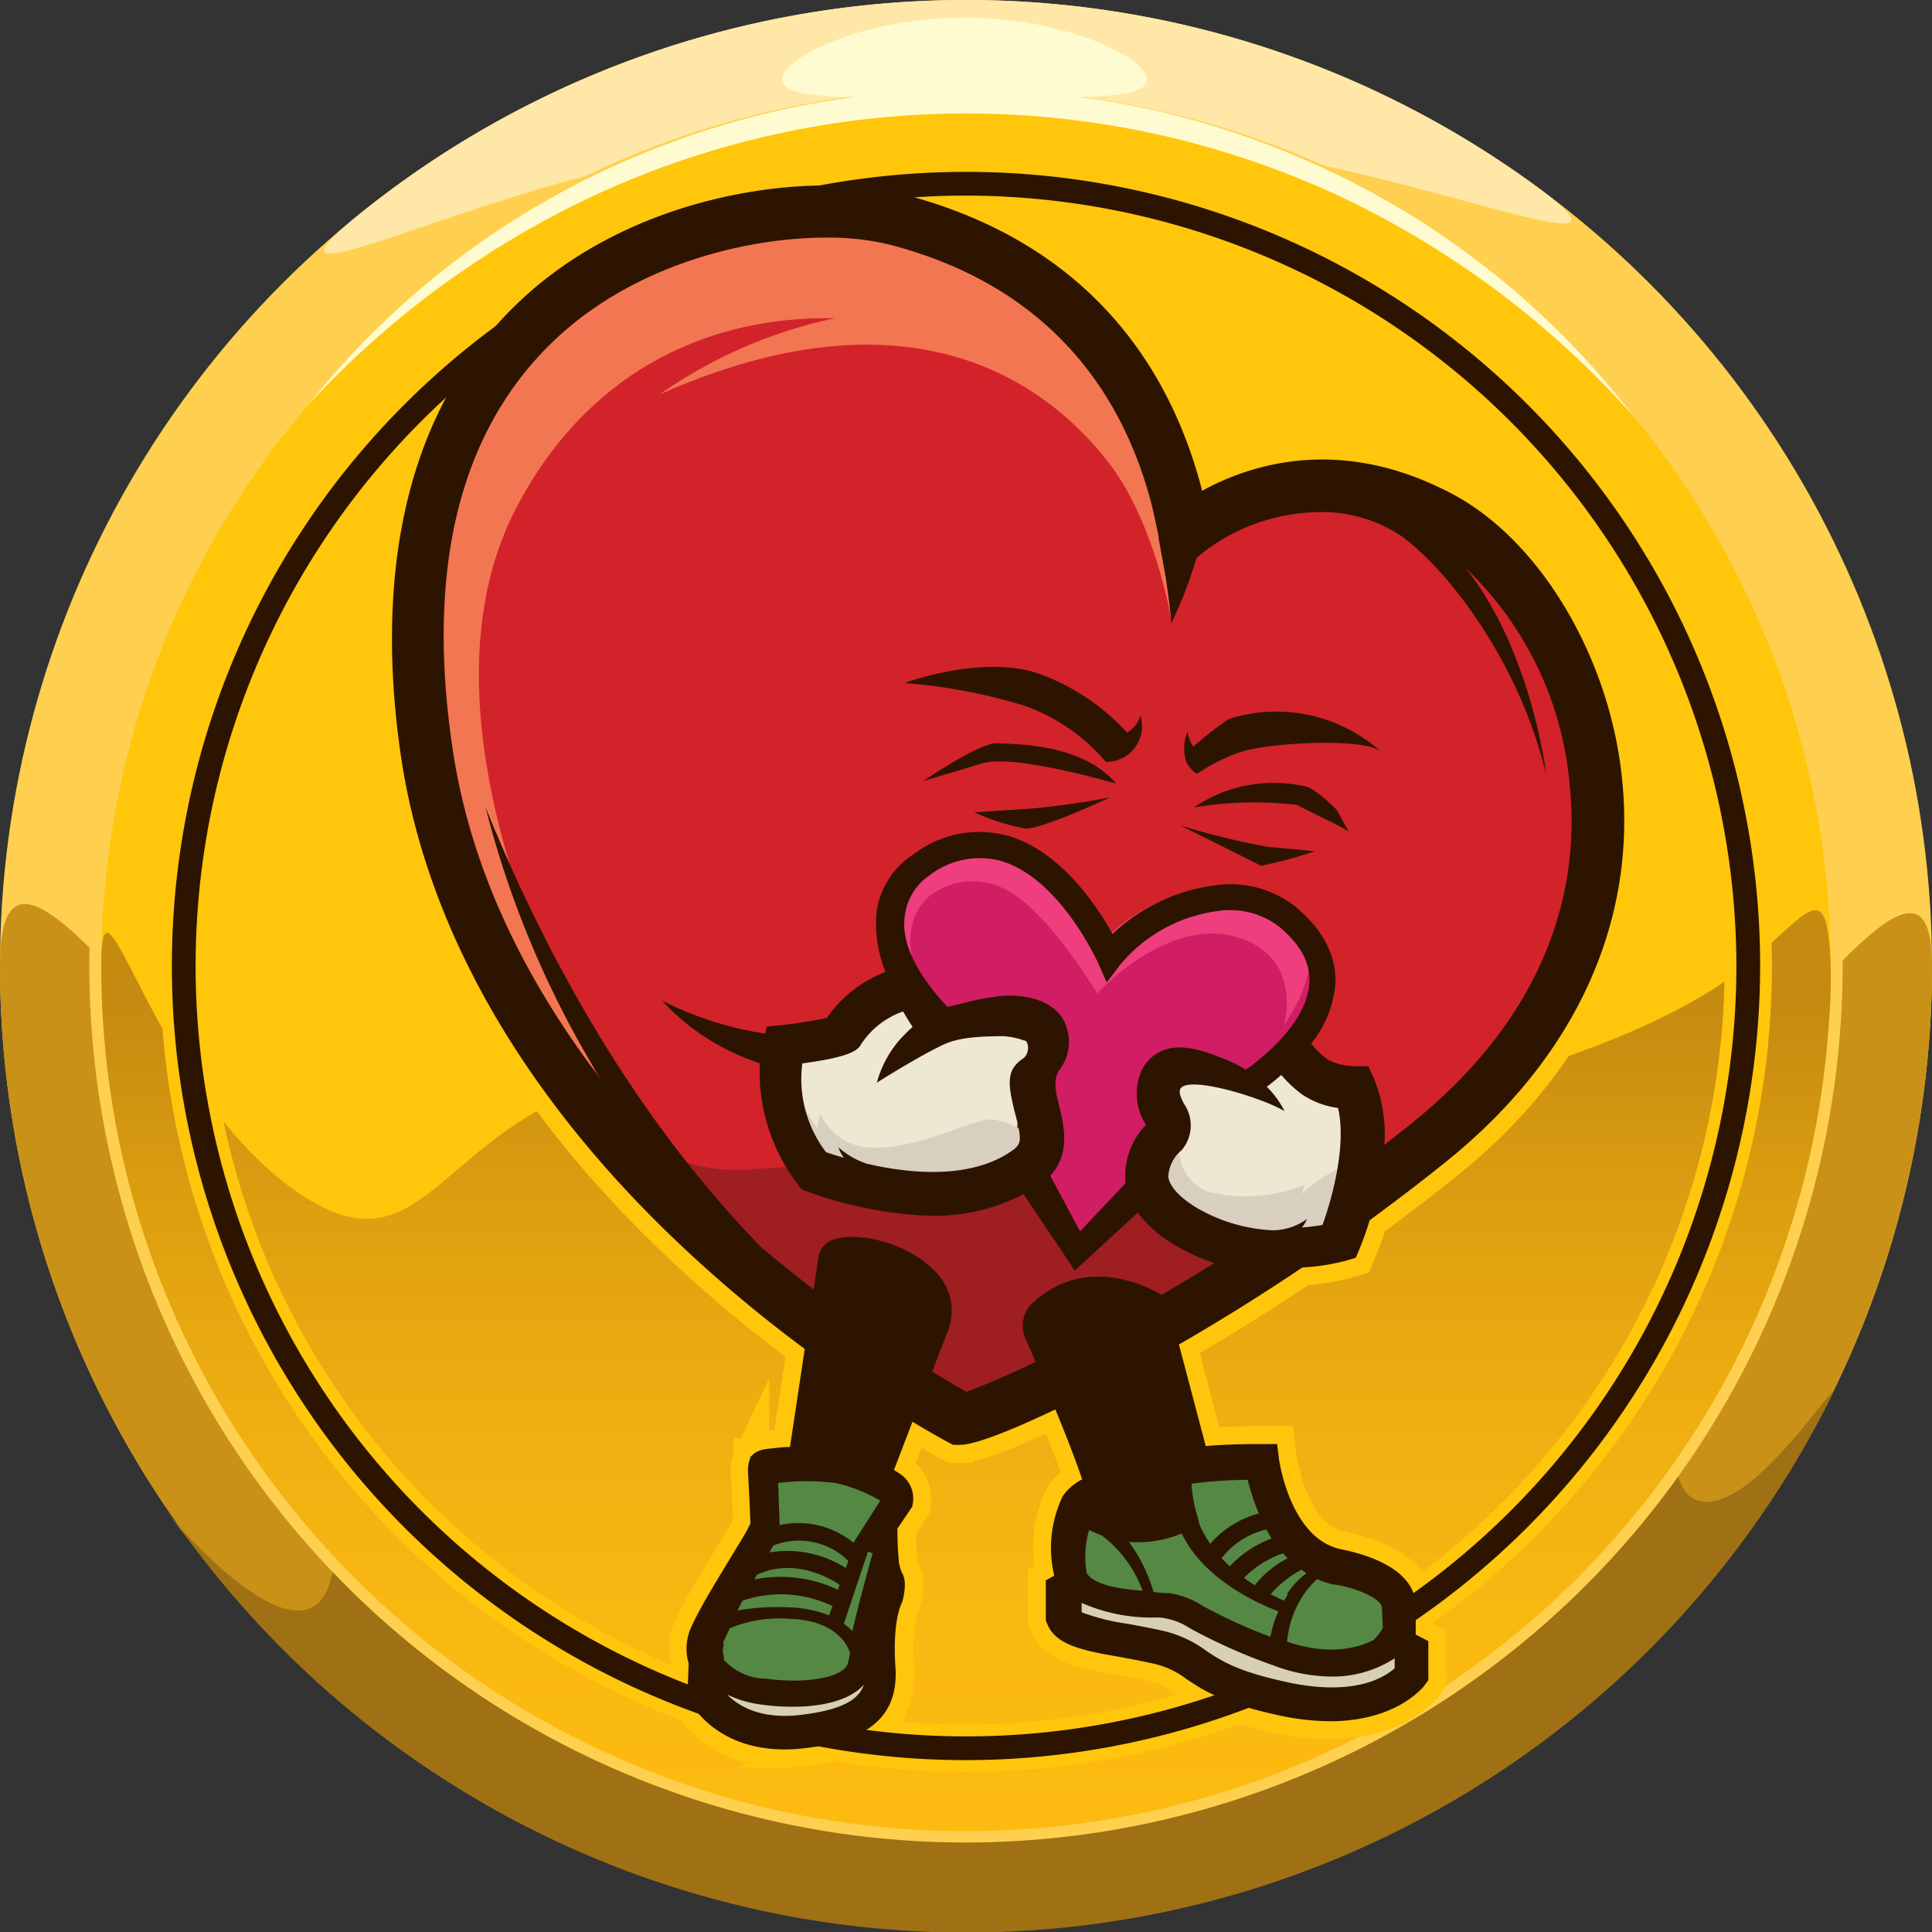
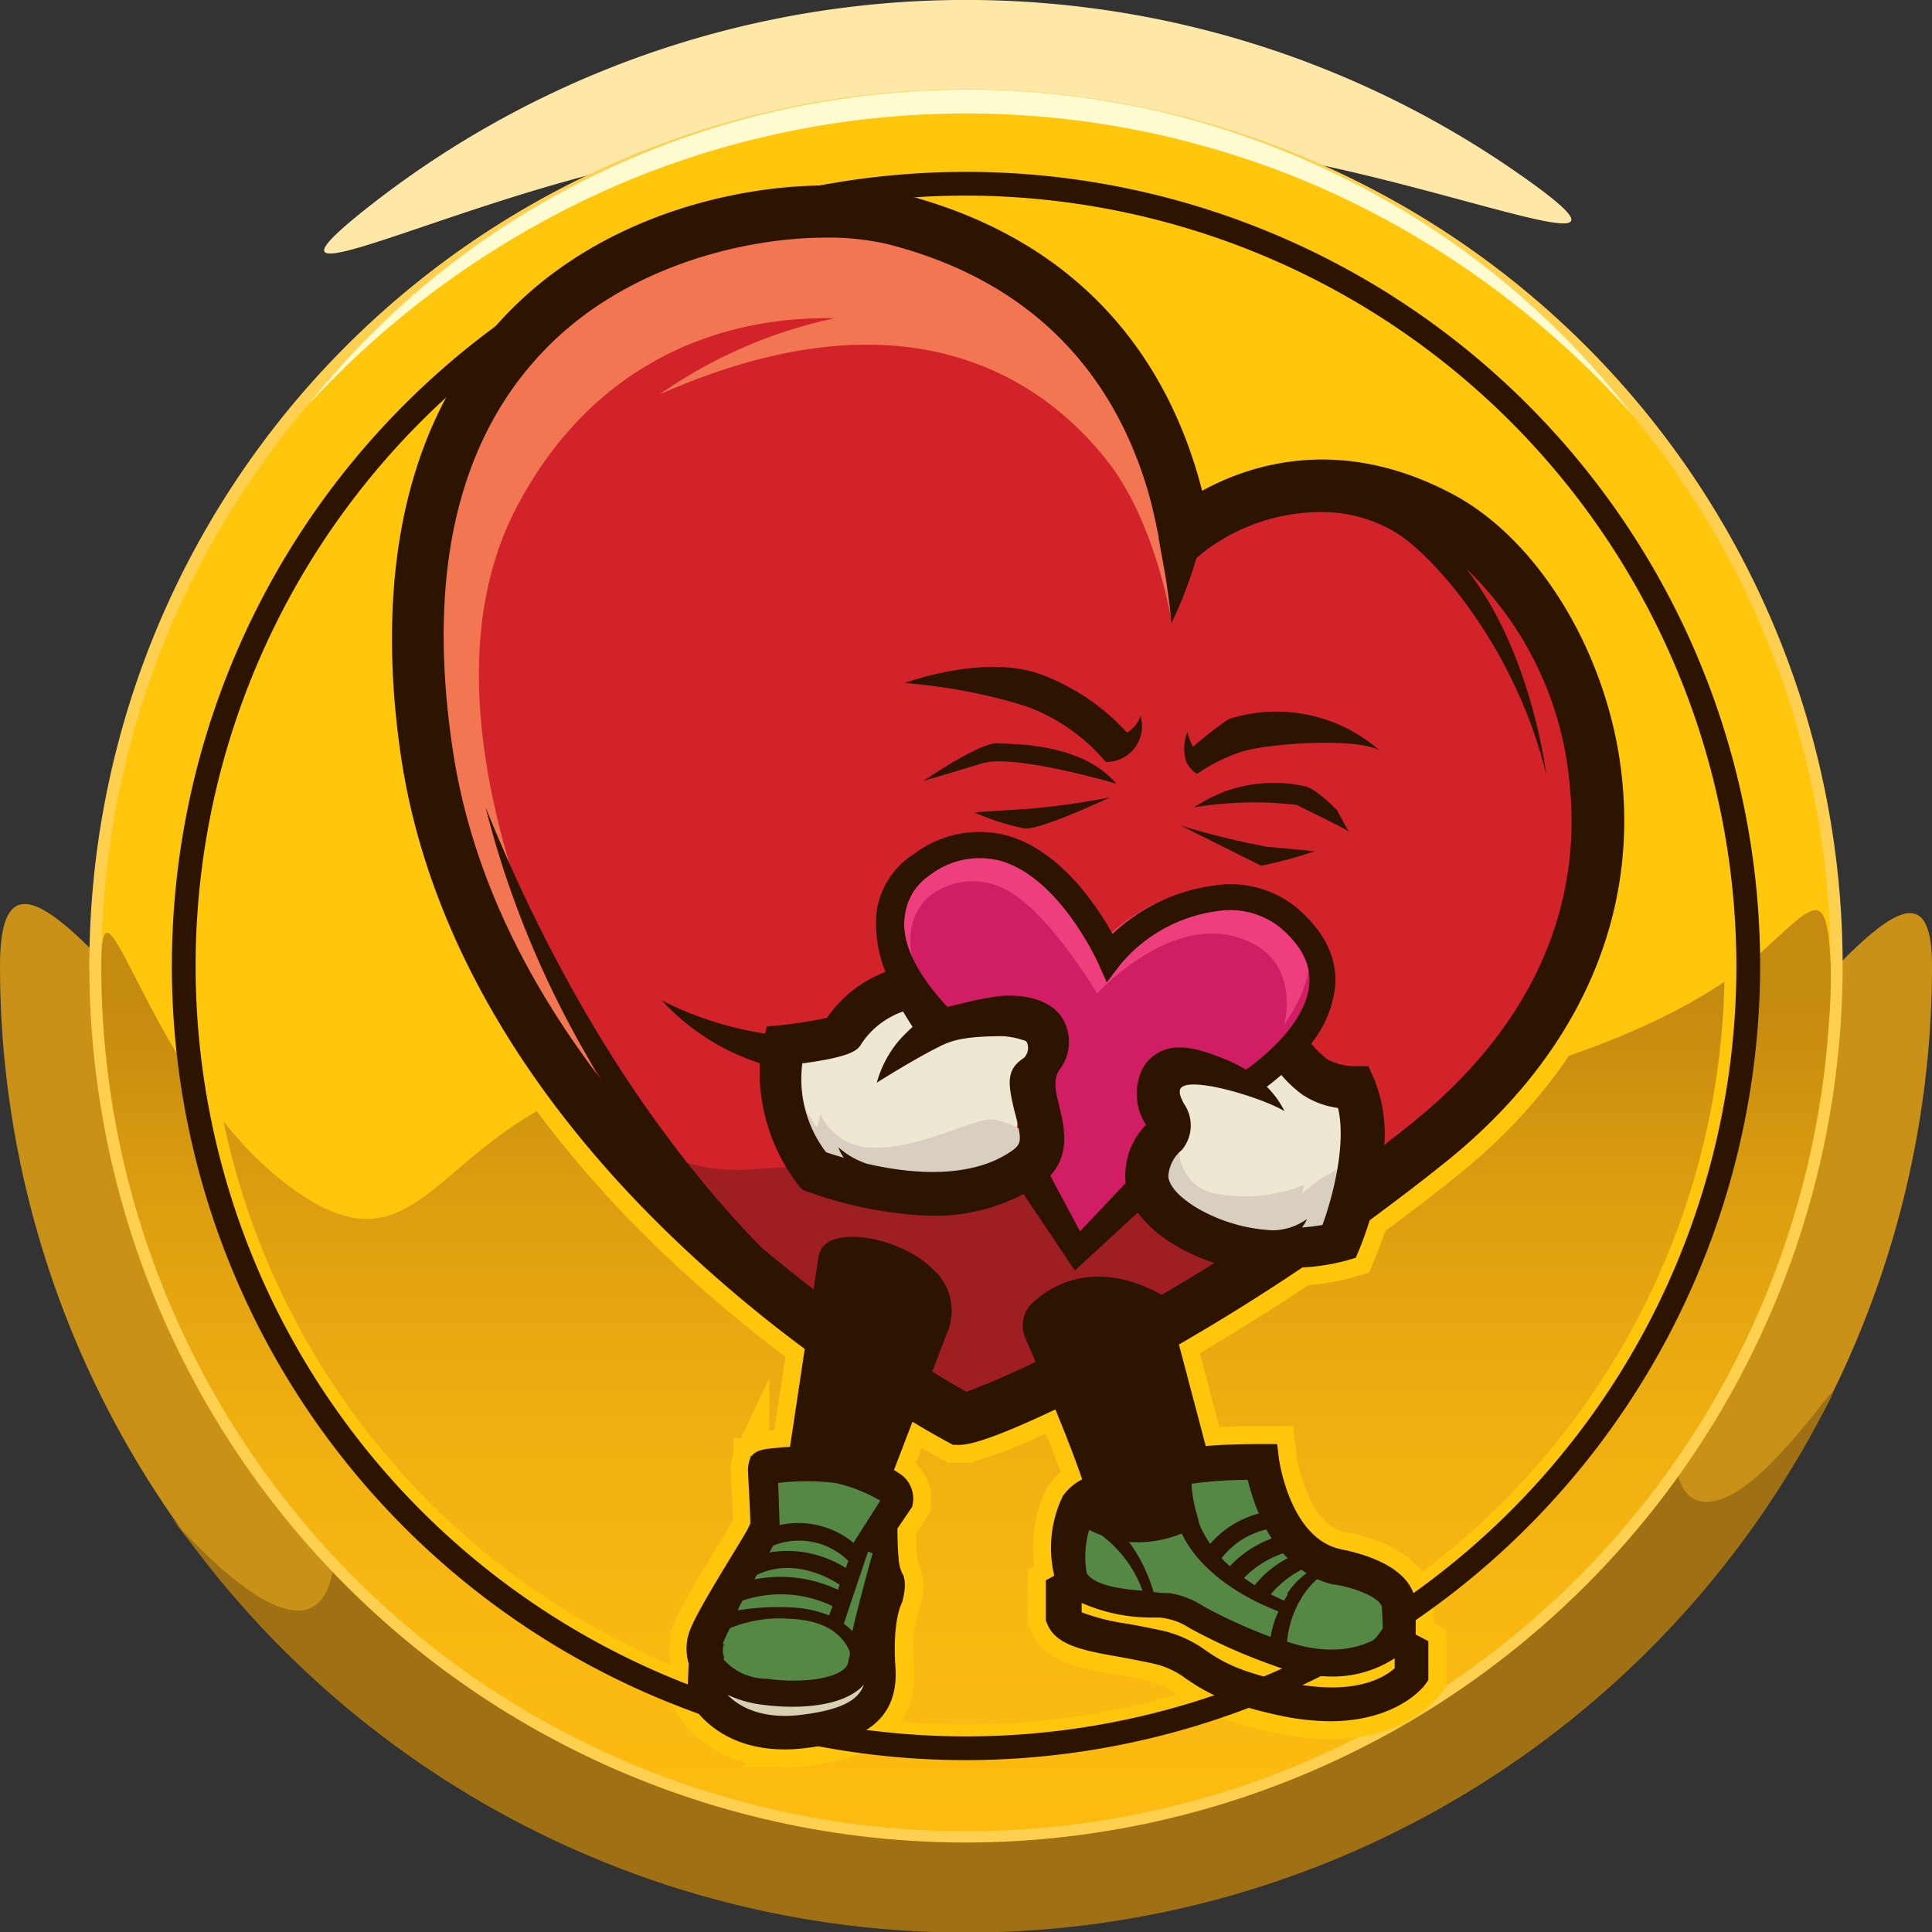
<svg xmlns="http://www.w3.org/2000/svg" id="Layer_1" data-name="Layer 1" viewBox="0 0 144 144">
  <rect x="0" y="0" width="144" height="144" fill="#333333" stroke="none" />
  <defs>
    <style>.cls-1{fill:#ffd04f;}.cls-2{fill:#ffe7a7;}.cls-3{fill:#c99118;}.cls-4{fill:#9f7114;}.cls-5,.cls-8{fill:#ffc60b;}.cls-6{fill:url(#linear-gradient);}.cls-7{fill:#fffbd0;}.cls-8{stroke:#ffc60b;stroke-miterlimit:10;stroke-width:2.67px;}.cls-9{fill:#2d1400;}.cls-10{fill:#d2232a;}.cls-11{fill:#f37652;}.cls-12{fill:#548844;}.cls-13{fill:#eee7d1;}.cls-14{fill:#d8cfc0;}.cls-15{fill:#d11d64;}.cls-16{fill:#ee3e7d;}.cls-17{fill:#9e1e22;}.cls-18{fill:#d7d0b2;}</style>
    <linearGradient id="linear-gradient" x1="72.01" y1="141.45" x2="72.01" y2="74.57" gradientUnits="userSpaceOnUse">
      <stop offset="0" stop-color="#febc11" />
      <stop offset="0.28" stop-color="#fab911" />
      <stop offset="0.53" stop-color="#efaf11" />
      <stop offset="0.78" stop-color="#dc9e10" />
      <stop offset="1" stop-color="#c58a10" />
    </linearGradient>
  </defs>
-   <circle class="cls-1" cx="72" cy="72" r="72" />
  <path class="cls-2" d="M66.18,19.67c0-22.86-55.53,9.1-38.92-4.09a72,72,0,0,1,86.35-2.34c18.39,13-41.44-17.11-41.44,7.15C72.17,60.16,66.18,59.43,66.18,19.67Z" />
  <path class="cls-3" d="M0,72c0-22.93,32.22,47,72,47s72-67.71,72-47A72,72,0,0,1,0,72Z" />
  <path class="cls-4" d="M25,114.6C25,91.67,32.22,119,72,119s52.82-32,52.82-11.26c0,5.38,3.12,4.94,6.13,2.31,3.88-3.4,7.59-9.69,4.53-4a72,72,0,0,1-120.6,9.8C5.54,103.69,25,131.09,25,114.6Z" />
  <path class="cls-1" d="M72,137.33A65.34,65.34,0,1,1,137.34,72,65.4,65.4,0,0,1,72,137.33ZM72,8.43A63.57,63.57,0,1,0,135.57,72,63.65,63.65,0,0,0,72,8.43Z" />
  <circle class="cls-5" cx="72" cy="72" r="64.45" />
  <path class="cls-6" d="M7.55,72c0-9,3.65,8.9,14.2,16.56,13.81,10,9.68-16.6,47.35-7,23.51,6,52.36-1.93,61.52-10,4.53-4,5.55-6,5.83.42a38.2,38.2,0,0,1-.13,4.15A64.45,64.45,0,0,1,7.55,72Z" />
  <path class="cls-7" d="M23,30.15A61.71,61.71,0,0,1,45,12.73,63.07,63.07,0,0,1,58.42,8.15,65.23,65.23,0,0,1,72.56,6.68,64.51,64.51,0,0,1,86.68,8.37,63.62,63.62,0,0,1,100,13.19,61.83,61.83,0,0,1,121.73,31,68.13,68.13,0,0,0,99.45,14.44,65.93,65.93,0,0,0,45.55,14,68.17,68.17,0,0,0,23,30.15Z" />
-   <path class="cls-7" d="M58.28,5.94c0-1.64,6.09-4.63,13.6-4.63s13.61,3,13.61,4.63S79.4,7.23,71.88,7.23,58.28,7.57,58.28,5.94Z" />
  <path class="cls-5" d="M72,15.46A56.54,56.54,0,1,1,15.46,72,56.6,56.6,0,0,1,72,15.46m0-1.77A58.31,58.31,0,1,0,130.31,72,58.31,58.31,0,0,0,72,13.69Z" />
-   <path class="cls-5" d="M72,13.69A58.31,58.31,0,1,1,13.69,72,58.31,58.31,0,0,1,72,13.69m0-1.76A60.07,60.07,0,1,0,132.07,72,60.14,60.14,0,0,0,72,11.93Z" />
  <path class="cls-8" d="M120.91,58.17c-.88-9.13-6.15-18-12.81-21.43-8.31-4.34-15-2.08-18.5-.16-2.2-8.59-8-18.46-22.47-22.15C60.83,12.82,48,14.11,39.23,22c-10.46,9.39-10.87,23.74-9.38,34.13,1.91,13.37,9.63,26.51,22.32,38,2.72,2.47,5.38,4.61,7.81,6.41-.45,3-.92,6.13-1.1,7.31-.53,0-1,.07-1.5.12a1.74,1.74,0,0,0-1.34.56H56v.13a2.09,2.09,0,0,0-.2,1l.16,3.17v.68l-.24.59c-1,1.73-3.47,5.57-4.2,7.3,0,0,0,0,0,0v0a3.9,3.9,0,0,0-.14,2.6l-.1,2.45.15.3c.08.16,1.88,3.65,7.09,3.65a11.54,11.54,0,0,0,1.41-.08c5-.55,7.1-2.49,6.86-6.06s.49-4.8.5-4.83.45-1.47,0-2.17a3.1,3.1,0,0,1-.27-1.14l0-.06h0c-.07-.72-.08-1.58-.08-2.12L68,112.29v-.06a2.21,2.21,0,0,0-1-2.43c-.11-.08-.24-.15-.37-.23l1.38-3.6c1.66,1,2.7,1.55,2.82,1.61l.2.11.22,0a1.23,1.23,0,0,0,.29,0c1.27,0,4.37-1.33,7.12-2.64.7,1.69,1.43,3.55,2,5.21a4,4,0,0,0-1.44,1.24,8.88,8.88,0,0,0-.64,5.94l-.63.35,0,3,.1.23c.62,1.59,2.63,2,5.42,2.48.75.14,1.56.29,2.42.48a6.22,6.22,0,0,1,2.52,1.15c1.22.82,2.73,1.84,7.09,2.76a18.09,18.09,0,0,0,3.64.4c5,0,7-2.6,7.08-2.73l.24-.33,0-2.91-.94-.49,0-2.21c-.14-3.15-4.91-4-5.66-4.17-3.72-.85-4.52-6.63-4.53-6.69l-.14-1.13H94.09c-1.84,0-3.19.06-4.22.15l-2-7.57c2.73-1.57,5.84-3.48,9.2-5.74a16.07,16.07,0,0,0,3.23-.5l.75-.22.3-.71c.1-.25.4-1,.74-2.09,1.76-1.3,3.58-2.67,5.41-4.14C117.2,79.14,122,69,120.91,58.17Zm-17.86,63.68a5.31,5.31,0,0,1-.85.5,4.62,4.62,0,0,0,.83-1Z" />
  <path class="cls-9" d="M72,131.19A59.19,59.19,0,1,1,131.19,72,59.25,59.25,0,0,1,72,131.19ZM72,14.58A57.42,57.42,0,1,0,129.42,72,57.49,57.49,0,0,0,72,14.58Z" />
  <path class="cls-10" d="M88.51,38.37S76.4,2.66,48.87,17.79,31.46,68.22,39.48,77.41c19.25,22,32.69,27.84,32.69,27.84S113.62,87.7,116.35,72,119.37,29,88.51,38.37Z" />
  <path class="cls-11" d="M60.83,16.2c-5.69.17-25.68,2.15-28.68,22C27.81,66.9,48.76,87.45,48.76,87.45S28.35,57,38.55,37.72c5.76-10.89,15.34-14.17,23.66-14A35.7,35.7,0,0,0,49.16,29.4c19-8.43,29.05-.65,33.5,5.12,3.52,4.59,4.67,11.84,4.67,11.84S90.29,15.31,60.83,16.2Z" />
  <path class="cls-12" d="M64.74,114l.9,4.25s-.76,6.45-2,7a11.12,11.12,0,0,1-9.44-.16c-2.39-1.09-2.05-2.51-2.05-2.51l3.76-9.07,0-5a61.68,61.68,0,0,1,7.18.33c1.2.32,3.05,2.39,3.05,2.39Z" />
  <path class="cls-12" d="M93,108.13l-7.27.16,0,3.48-6.26.06s-1.11,5.07-.5,5.68,8.16,2.1,8.16,2.1,8.27,4.08,11.85,4a4.64,4.64,0,0,0,4.45-3l-.74-3.21a8.19,8.19,0,0,1-7-3.9C92.82,109.25,93,108.13,93,108.13Z" />
  <path class="cls-13" d="M66.18,72.82l-5,3.67L57.5,78.05s-.56,5.9,3,7.68,11.24,2.67,13.24,1.55,2.12-3.78,2.12-3.78,1.89-5.67.78-6.9-7.57-.22-7.57-.22Z" />
  <path class="cls-13" d="M96.05,78.63,93.27,81s-5.06-2-6.62-1.43,0,4.7,0,4.7-2.71,1.47-.59,5,8.39,3.73,8.39,3.73L99,92.29l1.78-3.23L101,80.5Z" />
  <path class="cls-14" d="M58.7,79.36a15,15,0,0,0,2.2,4.7L61.14,83a4.28,4.28,0,0,0,4.22,2.54c3.34,0,7.33-2.21,8.6-2.11a6,6,0,0,1,2.63,1.12l-2.44,3.1-13.2,0-2.54-2.3S58.65,81.42,58.7,79.36Z" />
  <path class="cls-14" d="M87.91,83a6.62,6.62,0,0,1,0,2.3,3.33,3.33,0,0,0,2.3,3.57,11.64,11.64,0,0,0,7-.56l-.18.7a8.42,8.42,0,0,1,2-1.5c1.17-.61,1.26-.84,1.26-.84L99,92.56s-5.45.75-9.49-.71A13.3,13.3,0,0,1,83.63,88l.9-3.14Z" />
  <path class="cls-15" d="M82,70.39s-3.66-9-10.33-8.17S66.16,70,66.16,70l2.45,5.82s6.43-1.69,7.7-.19A4.28,4.28,0,0,1,77,79.22l-.57,6-.66,1.17,4.32,7.13,5-5.28a37.22,37.22,0,0,0,1.89-4.5c.21-.66-.85-3.3-.74-3.45,1.39-1.91,7,.38,7,.38s7.64-6.79,3-11.7C90.12,62.5,82,70.39,82,70.39Z" />
  <path class="cls-16" d="M69,74.07s-2.74-4.5.24-7.25a5.24,5.24,0,0,1,5.54-.61c3.2,1.46,7,7.84,7,7.84s5.19-5.74,10.39-4.21c5,1.48,3.54,6.53,3.54,6.53s3.24-4.32,1.24-6.91-3.63-2.84-6.27-3.06C86,66,82.14,70.19,82.14,70.19s-5.73-8.79-10.48-8a7.69,7.69,0,0,0-6,5A7.38,7.38,0,0,0,69,74.07Z" />
  <path class="cls-17" d="M47.27,84.7a13,13,0,0,0,9.07,2.43l3.95-.25s11.92,2.52,15.2.08l4.85,6.57L85.4,89s5.88,4,9.49,3.74L71,104.94,53.9,93.18Z" />
  <path class="cls-18" d="M52.55,125.64s0,3.34,5.39,3.2,6.62-2,6.62-2l.3-2.81s-3.2,2.76-6.92,2.46S52.68,125,52.68,125Z" />
-   <path class="cls-18" d="M79.94,118.06l-.26,2.67s3.11.92,5.31,1.76,4.86,2.5,6.66,3.2,11.53,3.46,13.24,0l-.18-3.16a12,12,0,0,1-4.21,1.1c-2.54.22-9.38-1.93-9.38-1.93l-4-2.09S81.08,118.89,79.94,118.06Z" />
  <path class="cls-9" d="M120.91,58.17c-.88-9.13-6.15-18-12.81-21.43-8.31-4.34-15-2.08-18.5-.16-2.2-8.59-8-18.46-22.47-22.15C60.83,12.82,48,14.11,39.23,22c-10.46,9.39-10.87,23.74-9.38,34.13,1.91,13.37,9.63,26.51,22.32,38,2.72,2.47,5.38,4.61,7.81,6.41-.45,3-.92,6.13-1.1,7.31-.53,0-1,.07-1.5.12-1.14.11-1.63.48-1.63,1.68l.2,3.93c-.71,1.35-3.68,5.89-4.48,7.81,0,0,0,0,0,0v0a3.9,3.9,0,0,0-.14,2.6l-.1,2.45.15.3c.08.16,1.88,3.65,7.09,3.65a11.54,11.54,0,0,0,1.41-.08c5-.55,7.1-2.49,6.86-6.06s.49-4.8.5-4.83.45-1.47,0-2.17a3.1,3.1,0,0,1-.27-1.14l0-.06h0c-.07-.72-.08-1.58-.08-2.12L68,112.29v-.06a2.21,2.21,0,0,0-1-2.43c-.11-.08-.24-.15-.37-.23l1.38-3.6c1.66,1,2.7,1.55,2.82,1.61l.2.11.22,0a1.23,1.23,0,0,0,.29,0c1.27,0,4.37-1.33,7.12-2.64.7,1.69,1.43,3.55,2,5.21a4,4,0,0,0-1.44,1.24,8.88,8.88,0,0,0-.64,5.94l-.63.35,0,3,.1.23c.62,1.59,2.63,2,5.42,2.48.75.14,1.56.29,2.42.48a6.22,6.22,0,0,1,2.52,1.15c1.22.82,2.73,1.84,7.09,2.76a18.09,18.09,0,0,0,3.64.4c5,0,7-2.6,7.08-2.73l.24-.33,0-2.91-.94-.49,0-2.21c-.14-3.15-4.91-4-5.66-4.17-3.72-.85-4.52-6.63-4.53-6.69l-.14-1.13H94.09c-1.84,0-3.19.06-4.22.15l-2-7.57c2.73-1.57,5.84-3.48,9.2-5.74a16.07,16.07,0,0,0,3.23-.5l.75-.22.3-.71c.1-.25.4-1,.74-2.09,1.76-1.3,3.58-2.67,5.41-4.14C117.2,79.14,122,69,120.91,58.17ZM62.36,110.55a11.91,11.91,0,0,1,3.25,1.3l-2,3.14a6.47,6.47,0,0,0-5.5-1.32L58,110.53A17.06,17.06,0,0,1,62.36,110.55Zm-4.73,4.65a5.22,5.22,0,0,1,5.6,1.14l-.19.53a8.12,8.12,0,0,0-5.69-1.16Zm5.9,6.37a4.34,4.34,0,0,0-.64-.54l1.81-5.39.34.14C64.84,116.48,64.06,119.29,63.53,121.57Zm-7.12-4.19c2.91-1.39,5.77.46,6.17.74l-.13.37a10,10,0,0,0-6.22-.77Zm-1,1.9a8.88,8.88,0,0,1,6.64.43l-.25.69a8.83,8.83,0,0,0-3.08-.6,17.64,17.64,0,0,0-3.73.23C55.08,119.79,55.21,119.54,55.36,119.28Zm-1.45,4.38a.56.56,0,0,1,0-.08l0-.1a1.36,1.36,0,0,1,0-.93l-.08-.06a12.11,12.11,0,0,1,.53-1.14,9.79,9.79,0,0,1,4.49-.69c3,.11,4.09,1.53,4.45,2.49,0,.27-.1.52-.13.72-.15,1.11-3,1.68-6.1,1.25A4.27,4.27,0,0,1,53.91,123.66Zm5.65,4.17c-3.06.34-4.68-.77-5.4-1.52a8.33,8.33,0,0,0,2.54.74,16.69,16.69,0,0,0,2.33.16c2.25,0,4.29-.49,5.31-1.65C64.06,126.52,63.08,127.44,59.56,127.83Zm36.38-9-.28.47c-.24-.1-.58-.26-1-.47A7.68,7.68,0,0,1,97,117l.38.26A5.92,5.92,0,0,0,95.94,118.78Zm-2.41-.64c-.28-.18-.57-.37-.86-.58a7.3,7.3,0,0,1,2.91-1.83l.34.36A7.72,7.72,0,0,0,93.53,118.14Zm-1.87-1.4c-.22-.2-.44-.42-.66-.65A5.9,5.9,0,0,1,94.38,114c.13.22.26.45.4.67A8.18,8.18,0,0,0,91.66,116.74Zm3.57,3.34a7.19,7.19,0,0,0-.58,1.87,37.87,37.87,0,0,1-5.08-2.32,6.29,6.29,0,0,0-2.48-.94c-.28,0-.64,0-1-.07h-.16a11.87,11.87,0,0,0-1.83-3.74,8.76,8.76,0,0,0,3.93-.63C89.74,117.74,93.77,119.52,95.23,120.08ZM81,117.26a7,7,0,0,1,.18-3.23,7.94,7.94,0,0,0,.92.4,9,9,0,0,1,3.06,4.13C83.6,118.45,81.59,118.18,81,117.26Zm15.09,8.15c-3.86-.81-5.09-1.64-6.17-2.36a8.76,8.76,0,0,0-3.42-1.54c-.88-.19-1.72-.35-2.5-.49a15.74,15.74,0,0,1-3.38-.85v-.7a12.82,12.82,0,0,0,5.33,1.09c.37,0,.69,0,.94.07a4.73,4.73,0,0,1,1.76.71,42.25,42.25,0,0,0,6.26,2.79,12.47,12.47,0,0,0,4.31.83,8.47,8.47,0,0,0,4.73-1.36v.74C103.22,125,101,126.44,96.08,125.41ZM103,119.8l.09,2c-1,.73-3.35,1.85-7.16.56A7.5,7.5,0,0,1,97.07,119a6,6,0,0,1,1.1-1.3,7.34,7.34,0,0,0,1.2.4h.08C101.05,118.33,102.94,119.14,103,119.8Zm-9.15-7a7.28,7.28,0,0,0-3.65,2.27,8.25,8.25,0,0,1-.78-1.4h0l-.29-1.08a9.57,9.57,0,0,1-.32-2A32,32,0,0,1,93,110.3,16.52,16.52,0,0,0,93.81,112.78Zm-8.5-29.11s0,.09.07.14a5.42,5.42,0,0,0-1.52,4.35h0l-3.4,3.6-2.22-4.15c1.56-1.69,1-3.79.66-5.23l-.12-.49c-.35-1.44,0-1.88.09-2.1A3.44,3.44,0,0,0,79.25,76c-.73-1.26-2.34-1.89-4.54-1.78a20.73,20.73,0,0,0-2.81.52l-1.28.31c-1.35-1.43-3.58-4.23-3.18-6.78a4.23,4.23,0,0,1,1.81-3,6.1,6.1,0,0,1,5.32-1.11c4.39,1.25,7.22,7.5,7.25,7.56l.67,1.5,1-1.31a11.35,11.35,0,0,1,7.24-4,6,6,0,0,1,4.61,1.16c1.62,1.35,2.35,2.73,2.25,4.24-.2,2.93-3.49,5.54-4.73,6.42a9.08,9.08,0,0,0-1.36-.7c-1.57-.65-3.25-1.26-4.65-.8A3,3,0,0,0,85,80,4.28,4.28,0,0,0,85.31,83.67ZM64.62,86.74a6,6,0,0,1-2.13-1.23,2.54,2.54,0,0,0,.41.78c-.44-.12-.88-.26-1.33-.41a9,9,0,0,1-1.77-6.62c3.19-.43,4.07-.87,4.35-1.38a6.14,6.14,0,0,1,3.16-2.49c.26.44.5.83.71,1.15a12.56,12.56,0,0,0-1,1,8.27,8.27,0,0,0-1.67,3.16s2.8-1.78,4.72-2.72c1-.51,2.09-.74,4.68-.75a5.8,5.8,0,0,1,1.58.32c.37,0,.45,1-.1,1.36-1.23.84-1.1,1.86-.65,3.77l.14.53c.42,1.67.4,2-.13,2.44C73.18,87.46,69.34,87.83,64.62,86.74Zm23.62-4.48c-.26-.52-.34-.75-.3-1,.24-1.23,6,.48,7.8,1.56A6.82,6.82,0,0,0,94.42,81c.32-.24.69-.54,1.08-.88a9.12,9.12,0,0,0,1.56,1.46,6.27,6.27,0,0,0,2.67,1c.63,2.7-.38,6.58-1.16,8.72-.39.07-.91.14-1.53.19a2.38,2.38,0,0,0,.37-.63,4.45,4.45,0,0,1-2.54.84,12.4,12.4,0,0,1-5.56-1.61c-1.34-.79-2.13-1.63-2.23-2.37a2.72,2.72,0,0,1,1-2A2.84,2.84,0,0,0,88.24,82.26Zm16.85,1.57c-.64.52-1.28,1-1.91,1.51a10.94,10.94,0,0,0-.77-4.94l-.42-.93-1,0A4.54,4.54,0,0,1,99,79a6.51,6.51,0,0,1-1.27-1.22,8.24,8.24,0,0,0,1.79-4.3c.15-2.15-.84-4.12-2.94-5.88A7.81,7.81,0,0,0,90.5,66a13.6,13.6,0,0,0-7.58,3.61c-1.18-2.13-3.9-6.2-7.81-7.32a8.06,8.06,0,0,0-7,1.37,6.12,6.12,0,0,0-2.77,4.26A9.54,9.54,0,0,0,66,72.44a9.37,9.37,0,0,0-4.37,3.43,35.38,35.38,0,0,1-4.48.64s-.05.21-.12.53a25.51,25.51,0,0,1-7.7-2.47,17.07,17.07,0,0,0,7.29,4.67c0,.14,0,.27,0,.37a13.9,13.9,0,0,0,3,8.87l.25.23.32.11a30.45,30.45,0,0,0,8.52,1.77A14.36,14.36,0,0,0,76.29,89l3.82,5.7,4.69-4.32a9.24,9.24,0,0,0,2.86,2.47,14.43,14.43,0,0,0,2.86,1.29q-2.05,1.27-3.94,2.37c-1-.58-5.55-3-9.51.5a2.33,2.33,0,0,0-.67,2.67l.28.64.51,1.19c-2.47,1.18-4.28,1.91-5.16,2.23-.55-.31-1.43-.82-2.55-1.51l1.23-3.19a4.12,4.12,0,0,0-1.16-4.42c-2-2-5.58-2.83-7.34-2.25A1.62,1.62,0,0,0,61,93.71c-.06.41-.19,1.28-.36,2.4Q58.77,94.66,56.77,93c-6.39-6.54-14.13-16.91-20.58-32.83A72.57,72.57,0,0,0,44.8,80.46c-5.35-7-9.73-15.32-11.1-24.88-2-13.74.77-24.07,8.13-30.69,5.86-5.25,13.93-7.18,19.77-7.18a19.25,19.25,0,0,1,4.57.49C78.77,21.41,83.84,30,85.8,37.47c.22.89.4,1.74.56,2.54l0,.13.5,2.76c.34,2.18.45,3.54.45,3.54a30.66,30.66,0,0,0,1.86-4.83l.4-.35a14.38,14.38,0,0,1,9.7-3.07,10.69,10.69,0,0,1,5.23,1.8c3.4,2.49,8.72,9.28,10.75,17.76,0,0-1.06-9.18-6-15.4A25.34,25.34,0,0,1,117,58.55C117.68,65.21,116.13,75,105.09,83.83Z" />
  <path class="cls-9" d="M72.62,60.55a17.28,17.28,0,0,0,3.81,1.21c1.37,0,6.31-2.33,6.31-2.33a58.5,58.5,0,0,1-6.12.86C74.13,60.44,72.62,60.55,72.62,60.55Z" />
  <path class="cls-9" d="M88,61.53l6,3a35,35,0,0,0,4-1.08s-2.83-.29-3.46-.32A57.74,57.74,0,0,1,88,61.53Z" />
  <path class="cls-9" d="M74.33,55.4c-1.32-.07-5.51,2.81-5.51,2.81l4.49-1.34c2.42-.66,9.89,1.54,9.89,1.54C80.63,55.38,75.65,55.48,74.33,55.4Z" />
  <path class="cls-9" d="M97.28,58.61a10.69,10.69,0,0,0-6.29.5,11.84,11.84,0,0,0-2,1.07A27.1,27.1,0,0,1,96.7,60c.3.21,3.59,1.73,3.83,2l-.89-1.63C99.53,60.25,98,58.73,97.28,58.61Z" />
  <path class="cls-9" d="M84,54.6a16.5,16.5,0,0,0-6.38-4.32c-4.24-1.59-10.2.63-10.2.63a41.22,41.22,0,0,1,9,1.71,14.1,14.1,0,0,1,6,4.17A2.66,2.66,0,0,0,85,53.34,2.11,2.11,0,0,1,84,54.6Z" />
  <path class="cls-9" d="M91.75,53.54l-.26.11a30.73,30.73,0,0,0-2.56,2,3.3,3.3,0,0,1-.42-1.11,3.33,3.33,0,0,0-.09,2.26c.47.81.82.87.82.87A13.12,13.12,0,0,1,92.63,56c2.4-.68,9-1,10.27,0A11.66,11.66,0,0,0,91.75,53.54Z" />
</svg>